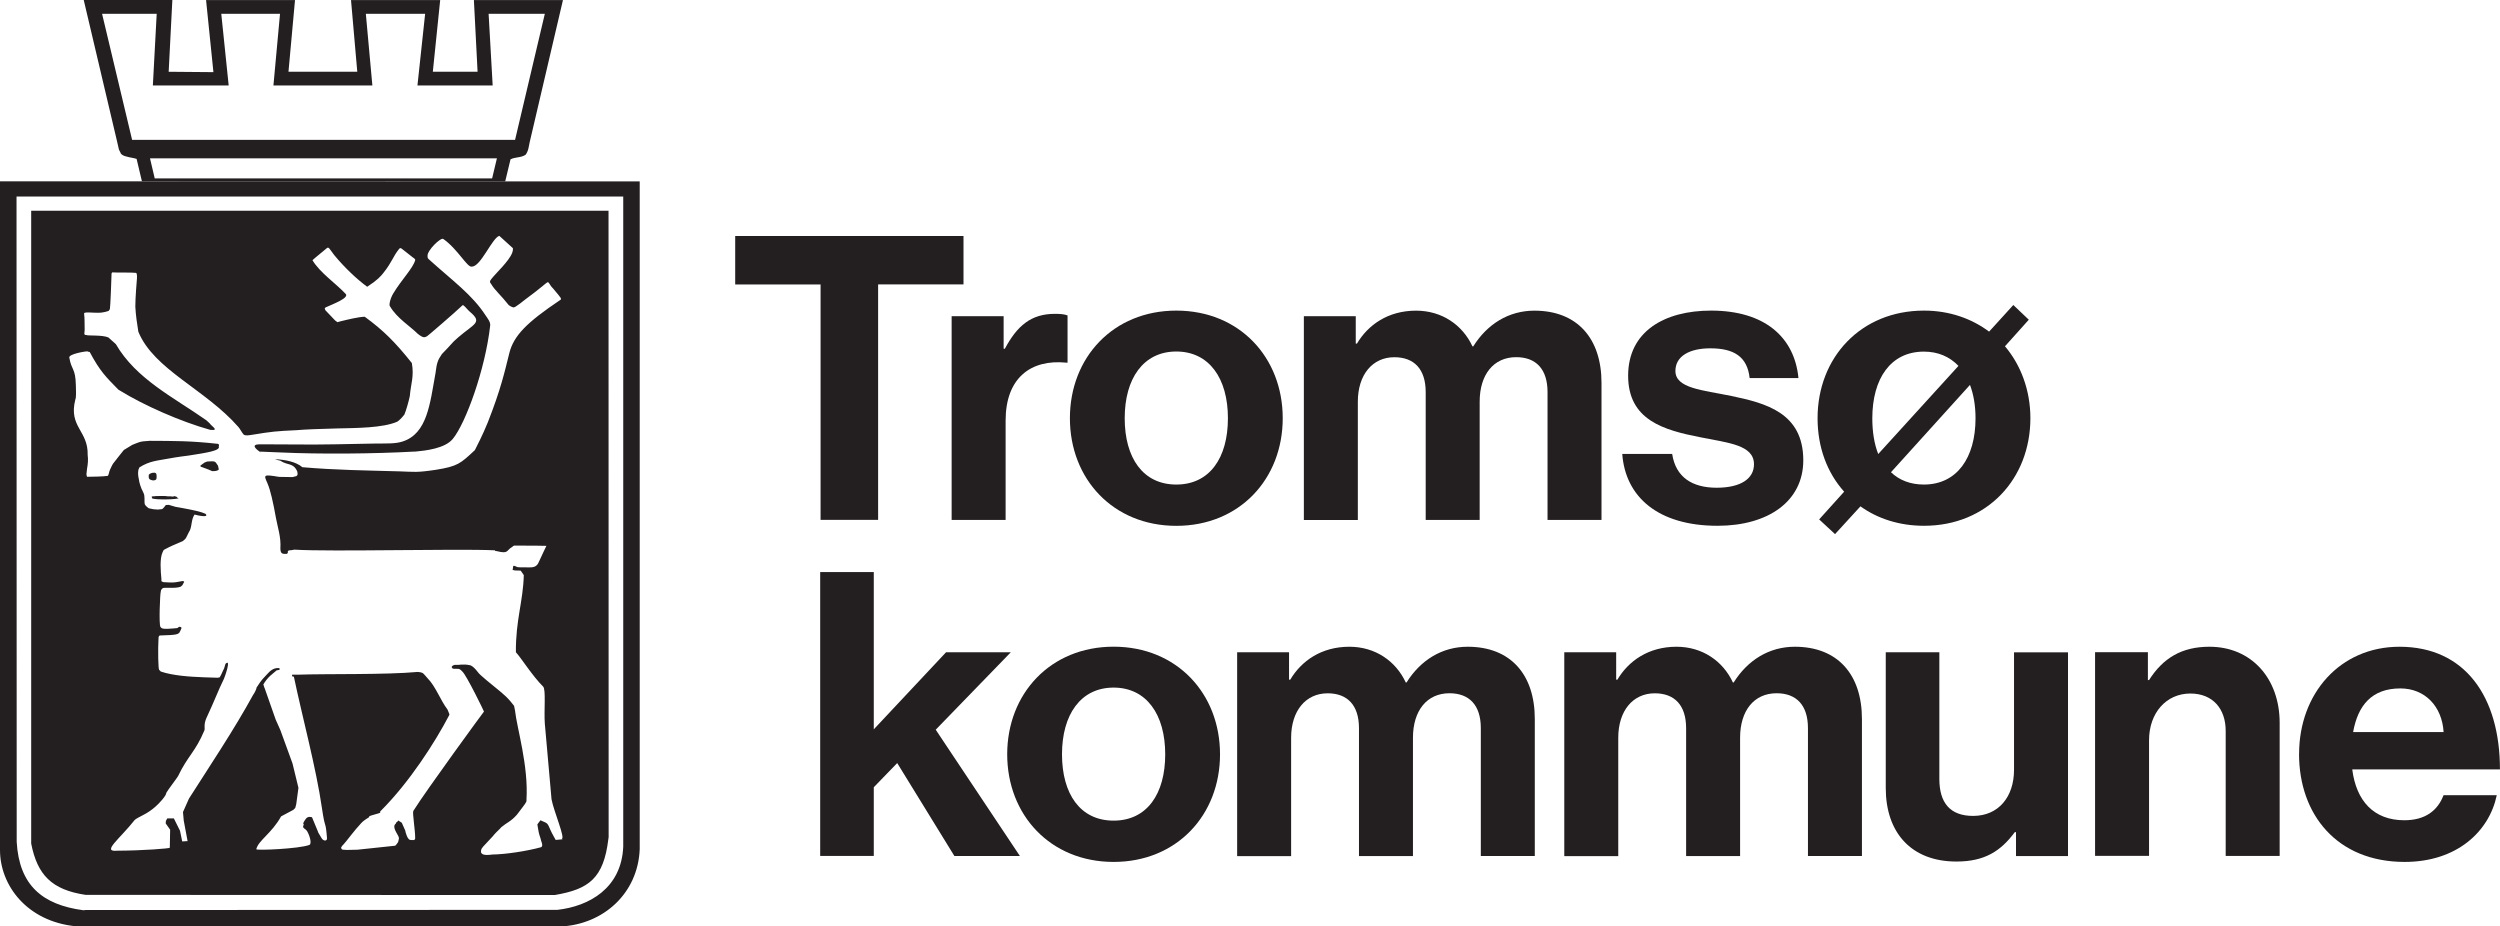
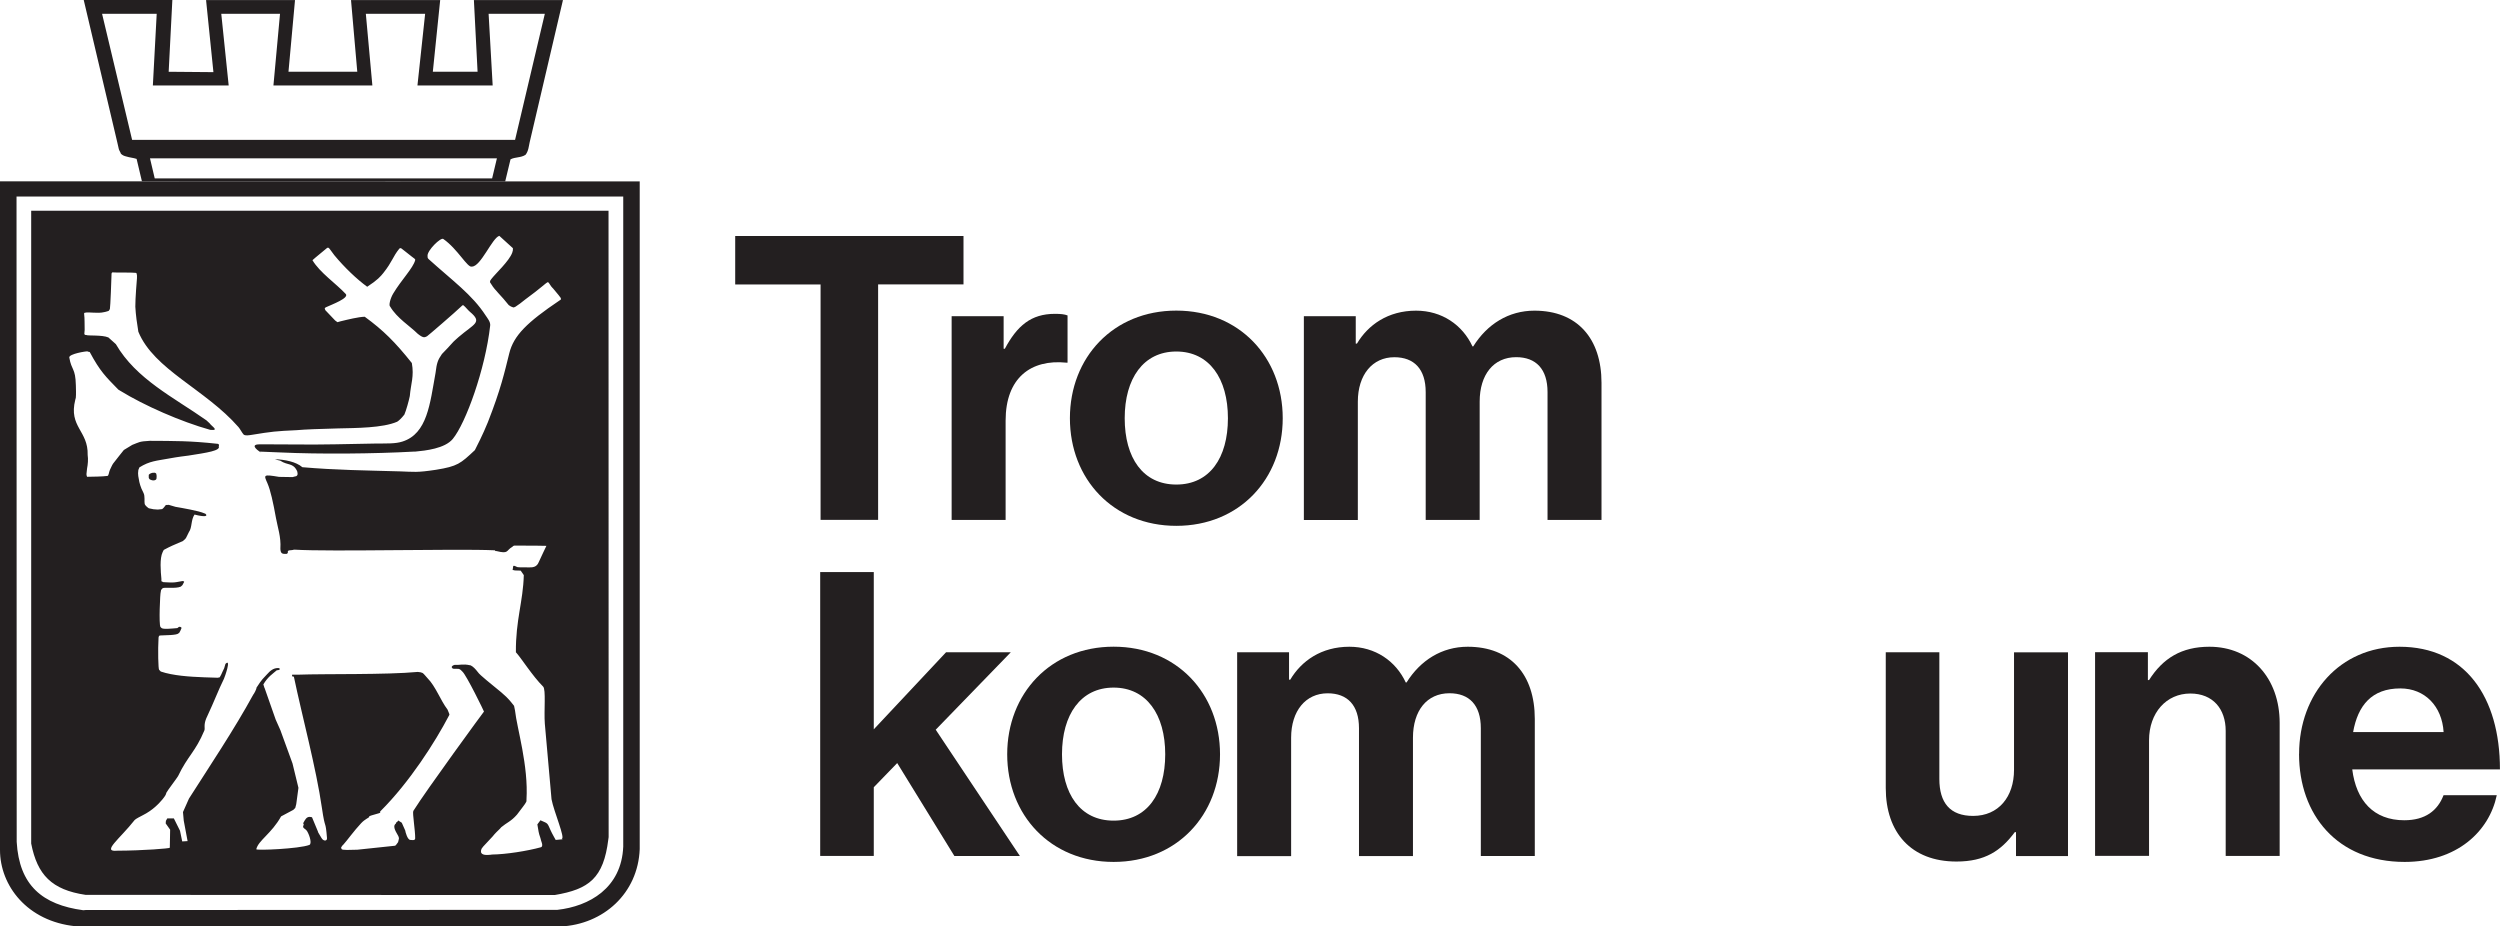
<svg xmlns="http://www.w3.org/2000/svg" id="Layer_1" viewBox="0 0 455.32 168.74">
  <defs>
    <style>.cls-1,.cls-2{fill:#231f20;}.cls-2{fill-rule:evenodd;}</style>
  </defs>
  <g>
    <path class="cls-2" d="M15.59,162.98l85.44,.03c6.25-1.05,8.89-3.07,9.76-10.12l.06-.43-.02-114.08H5.68v115.25c1.11,5.69,3.73,8.43,9.91,9.35Zm.33-98.99l.15,.07,.27,.05c1.9,3.55,2.9,4.48,5.21,6.85l.33,.2c4.38,2.7,11.05,5.63,16.41,7.13,1.74,.17,.28-.61-.11-1.19l-.58-.54c-5.97-4.2-12.8-7.5-16.5-13.88l-1.36-1.22c-1.16-.5-3.78-.26-4.05-.45h-.12l-.1-.04-.11-.12,.04-.56,.02-.18c-.04-1.01,.03-1.96-.1-2.98l.02-.11,.04-.03,.08-.03c.77-.19,2.28,.2,3.56-.12l.31-.07h-.02l.14-.04,.17-.05c.25-.09,.21-.06,.37-.35l.03-.1c.08-.19,.29-5.81,.29-6.15v-.23s.07-.17,.07-.17l.07-.07h.08c.17,.05,3.64,0,4.14,.08l.14,.03,.07,.08c.07,.28,.1,.48,.07,.76v.09c-.01,.06-.32,3.8-.3,5.21,.08,1.49,.3,3.09,.55,4.56,2.85,6.93,12.19,10.45,18.24,17.37,.3,.35,.63,1.02,.94,1.36,.31,.24,.91,.13,1.41,.06,3.81-.62,4.39-.68,8.23-.86,1.55-.14,4.29-.24,7.51-.32,3.34-.08,8.16-.07,10.81-1.22,.33-.21,.74-.58,1.31-1.3,.32-.71,.83-2.57,.99-3.37,.19-2.26,.81-3.59,.37-6.02-3.03-3.8-5.19-5.96-8.58-8.43-1.16,.03-3.12,.52-4.4,.83-.23,.07-.39,.1-.57,.16l-.42-.31-1.78-1.87-.12-.31c.07-.06,.02-.13,.23-.23,1.11-.51,4.24-1.67,3.61-2.41-1.81-1.94-4.73-3.9-6.07-6.16,.07-.06,.48-.42,.55-.48l2.09-1.73c.21-.14,.31-.1,.58,.27l.77,1.04c1.84,2.22,4.07,4.35,5.98,5.74,1.91-1.24,2.45-1.9,2.95-2.52,1.63-2.05,1.71-2.95,2.87-4.38,.08-.1,.2-.2,.41-.08l.64,.5,1.28,1.01c.39,.31,.65,.41,.59,.63-.39,1.46-2.49,3.55-4,6.07-.55,.91-.86,2.22-.55,2.39,1.24,2.1,3.57,3.51,5.02,4.95,1.03,.82,1.24,.66,1.68,.45,.04,.02,5.33-4.54,6.23-5.43l.16-.15,.12-.08h.07l.09,.04c.46,.4,.76,.83,1.16,1.17,2.34,1.96,.76,2.15-2.08,4.59-.13,.12-1.03,.91-1.06,.99-.29,.36-1.63,1.75-1.97,2.1-.76,1.09-.94,1.63-1.16,3.42-1.02,5.64-1.5,11.08-6.03,12.52-1.29,.42-2.82,.34-4.82,.36-4.74,.08-10.06,.24-14.79,.17l-6.36-.03c-1.6,0-.95,.78,.3,1.56l-.3-.23,3.69,.15c7.19,.34,17.15,.25,24.34-.15h.26c1.85-.17,5.4-.55,6.85-2.31,2.36-2.87,5.92-12.7,6.81-20.64,.08-.68-.48-1.31-.83-1.85-2.45-3.78-6.01-6.31-10.37-10.25-.24-.22-.19-.34-.21-.61-.05-1,2.41-3.4,2.87-3.07,2.64,1.84,4.42,5.32,5.21,5.03,1.61,.03,3.67-5.19,4.99-5.6l2.48,2.25c.03,.25-.01,.52-.12,.81-.56,1.55-3.02,3.77-3.82,4.82l-.2,.3-.04,.26,.27,.42c.64,1.08,1.81,2.04,3.15,3.76l.39,.25,.3,.12,.22,.06,.32-.14,.82-.57,.93-.73c2.98-2.17,3.68-2.98,4.15-3.18,.16,.09,.17,.13,.3,.33l.1,.15,.21,.31,.21,.24-.04-.04,1.11,1.31-1.07-1.28,.09,.08,1.05,1.28,.4,.53v.27l-.24,.16c-5.92,3.99-8.35,6.38-9.15,9.61-.89,3.57-1.55,6.57-3.9,12.56-.21,.51-.89,2.22-2.37,5.09-2.62,2.45-3.12,2.94-7.09,3.58-3.52,.54-4.03,.37-6.5,.29-6.36-.18-11.66-.23-17.83-.76-1.17-1.01-3.18-1.38-5-1.46,.35,.12,.69,.22,.97,.27,1.39,.92,2.33,.33,3.08,1.91,.01,.1,.35,.89-.39,.97-.28,.03-.32,.12-.47,.11l-2.43-.04c-2.92-.48-2.8-.39-2.12,1.16,.56,1.28,1.04,3.47,1.56,6.36,.29,1.63,.94,3.44,.8,5.49v.13l.02,.21c.1,.73,.5,.67,1.09,.68l.25-.16c-.13-.71,.48-.39,1.13-.62,6.93,.42,29.31-.2,36.55,.12l.15,.14h.16c2.3,.57,1.7-.09,2.89-.77l.08-.07,.09-.08,.1-.05,.12-.03,4.1,.02,1.72,.03-.58,1.21-.79,1.7c-.41,1.04-1.17,1.03-2.01,1.01-.65-.04-1.38,.02-1.86-.04-.18-.02-.79-.46-.82-.12-.06,.96-.32,.5,.31,.72l1.05,.03,.1,.12,.48,.7c-.12,4.81-1.49,8.17-1.44,14.05,.92,.97,3.02,4.33,4.96,6.25,.54,.52,.13,4.43,.31,6.76l1.22,13.76c.43,2.27,2.55,7.14,1.86,7.2l.17,.09-1.27,.12-.32-.57c-1.09-1.93-.87-2.3-1.62-2.64l-.84-.37-.56,.75,.23,1.35c.06,.34,.15,.6,.33,1.14,.12,.67,.5,1.18,.23,1.59l-.07,.05-.14,.05c-2.32,.64-6.3,1.29-8.89,1.31l-.11,.03c-.87,.1-1.72,.09-1.85-.48l.02-.35c.05-.2,.12-.36,.41-.68,.62-.71,1.73-1.79,2.04-2.23,.56-.62,.89-.84,1.23-1.27,.99-.83,1.78-1.05,2.86-2.29,.86-1.17,1.44-1.83,1.67-2.3l.04-.08,.02-.15v-.18c.38-6.23-1.73-12.97-2.09-16.26-.13-.66-.02-.18-.17-.84-.4-.47-.87-1.24-2.33-2.46-1.84-1.53-3.91-3.13-4.27-3.69-.45-.58-.84-.99-1.3-1.22l-.16-.03c-1.24-.28-1.85,0-2.77-.06-.26,.06-.56,.22-.52,.45,.15,.21,.12,.23,.4,.26h.44l.44,.02c.23,.05,.5,.29,.65,.48,.74,.63,3.99,7.32,3.94,7.29-.05,.02-10.51,14.32-12.87,18.1-.19,.41,.37,3.6,.34,5,0,.46-.71,.27-.8,.28-.59,.13-1.01-1.56-1.01-1.71l-.63-1.42-.64-.41-.24,.31-.05-.03-.06,.04-.04,.13-.07,.13c-.71,.53,.2,1.7,.47,2.26l.06,.17,.05,.18v.1l-.04,.19-.11,.46-.33,.45-.1,.1-.1,.1-6.9,.73c-.63,0-1.27,.04-1.88,.04l-.67-.04h-.02l-.16-.04-.08-.03-.05-.05-.04-.1-.04-.13v-.08l.23-.34c.14-.1,.2-.21,.32-.34,.32-.31,1.86-2.42,3.08-3.71,.73-.78,1.37-.95,1.48-1.16v-.12c.3-.16,2.02-.57,2.01-.64l-.02-.1v-.11l.07-.08c5.27-5.25,9.94-12.56,12.49-17.44l.06-.14c.01-.09-.26-.67-.35-.92-1.3-1.7-2.14-4.2-3.66-5.73-.21-.21-.67-.82-.88-.93-.19-.09-.46-.17-.88-.19-5.7,.54-16.81,.32-21.75,.5h-1.13v.12l-.02,.17,.34,.08c1.49,7.14,4.07,16.68,5.11,23.93,.62,4.27,.63,1.91,.92,5.45,.06,.58-.63,.64-1,0-.29-.49-.8-1.32-.62-1.11l-1.11-2.67-.23-.05c-.8-.18-1.1,.67-1.29,.97l-.07,.12v.1l.06,.13,.03,.09-.06,.11c-.26,.57,.36,.52,.7,1.12,.46,.8,.87,2.25,.37,2.45-1.86,.71-9.72,1.04-9.66,.78,.37-1.6,2.78-2.85,4.52-5.98l2.23-1.19,.35-.35,.18-.69,.4-2.97-1.08-4.44-2.21-6.07-.86-1.93-2-5.7-.06-.12-.18-.58c.83-1.41,1.73-1.94,2.44-2.57,.78-.03,.65-.42,.2-.41-.82,.02-1.37,.46-2,1.17-.67,.76-.8,.7-1.9,2.42,.06,.18-.45,1.14-.59,1.27-3.41,6.26-8.07,13.22-11.7,18.92l-1.09,2.45,.14,1.56,.7,3.73-.98,.06-.4-1.94-1.12-2.25h-1.2l-.25,.44-.04,.47,.81,1.14-.06,3.29c.02,.13-4.81,.52-9.6,.54-2.88,.27,.46-2.11,3.2-5.59,.16-.2,1.2-.73,1.42-.84,1.95-.97,3.02-2.2,3.6-2.87l.13-.16c.29-.36,.53-.66,.63-1.11,.1-.26,2-2.76,2.12-3.01,1.78-3.72,3.15-4.4,4.79-8.31,.17-.41-.16-.96,.33-2.17,1.69-3.62,2.11-4.95,3.24-7.25,.13-.26,1.41-3.85,.27-2.71l-.23,.79-.27,.56-.28,.62-.26,.47-.37,.08-2.46-.08c-2.69-.1-5.69-.3-7.9-1.05l-.31-.32c-.15-.09-.24-3.59-.1-5.89l.08-.26s.08-.1,.25-.1c.81-.05,3.04-.03,3.27-.38l.14-.06c.15-.24,.31-.52,.46-.95l-.19-.16-.21-.03c-.13-.02-.29,.23-.41,.24-1.19,.1-2.38,.23-2.79,.02-.1-.06-.18-.15-.25-.23-.32-.42-.07-6.21,.05-6.39l.06-.35,.3-.33c.47-.19,2.34,.13,3.28-.27l.28-.25,.04-.05,.31-.58-.11-.11-.21-.03-1.07,.19c-.84,.16-2.04,0-2.41,.01l-.35-.17v-.42c-.13-1.35-.34-3.74,.23-4.89l.17-.34,.06-.07c1.27-.68,1.71-.85,3.46-1.6l.42-.38,.15-.2,.52-1.05c.61-.85,.34-2.18,1.02-3.19,1.97,.5,2.42,.29,2.03-.11-.05-.05-.13-.07-.23-.11-1.04-.47-4.03-.97-5.27-1.19l-1.19-.35c-.37-.01-.5,0-.58,.04-.21,.24-.32,.48-.63,.71-.02,0-.05,.02-.05,.02l-.78,.08-.78-.06-.83-.17c-.19-.1-.69-.52-.76-.77-.11-.42,.09-1.44-.22-2.03-.63-1.18-.73-1.96-.76-2-.14-.81-.32-1.34-.18-2.18l.08-.19,.11-.28c1.88-1.18,3.18-1.21,5.33-1.61,1.73-.32,3.12-.48,3.6-.54,3.28-.52,6.05-.89,5.49-1.77l.07,.04v-.23s-.03-.08-.03-.08l-.15-.1c-5.18-.57-8.01-.52-12.4-.55-2.01,.1-1.96,.27-3.21,.74l-1.53,.93c-.44,.57-1.28,1.58-1.95,2.47-.2,.27-.45,.9-.59,1.16-.16,.32-.21,1.05-.43,1.09-.92,.13-2.69,.14-3.7,.16-.09,0-.02-.14-.09-.14l-.05-.34,.11-1.03c.15-.74,.23-1.68,.11-2.47,.12-4.43-3.49-5.09-2.26-10.03,.03-.12,.06-.24,.1-.37,.07-.69,.02-1.6,.01-2.29-.08-3.22-.78-2.61-1.2-5.07-.03-.65,3.09-1.15,3.3-1.1Z" />
    <path class="cls-2" d="M0,33.02v121.78c0,6.5,4.95,12.99,13.72,13.89l88.37,.05c7.81-.37,14.11-6.04,14.42-14.1V33.04h-.01l-116.5-.02Zm113.51,121.18c-.32,7.56-6.19,10.86-12.01,11.51l-85.9,.03-.43,.04c-7.46-1-11.68-4.54-12.13-12.45l-.03-114.95v-2.59H113.51v118.41Z" />
  </g>
  <g>
    <path class="cls-1" d="M133.9,42.98h41.58v8.82h-15.55v42.88h-10.48V51.81h-15.55v-8.82h0Z" />
    <path class="cls-1" d="M182.79,63.52h.22c2.24-4.19,4.77-6.36,9.11-6.36,1.08,0,1.74,.07,2.31,.29v8.6h-.22c-6.44-.65-11.06,2.75-11.06,10.56v18.08h-9.83V57.59h9.47v5.93Z" />
    <path class="cls-1" d="M194.86,76.17c0-11.06,7.88-19.6,19.38-19.6s19.38,8.53,19.38,19.6-7.88,19.6-19.38,19.6-19.38-8.53-19.38-19.6Zm28.78,0c0-7.23-3.4-12.15-9.4-12.15s-9.4,4.92-9.4,12.15,3.33,12.08,9.4,12.08,9.4-4.85,9.4-12.08Z" />
    <path class="cls-1" d="M237.45,57.59h9.47v4.99h.22c2.02-3.4,5.64-6,10.77-6,4.7,0,8.46,2.6,10.27,6.51h.14c2.53-4.05,6.44-6.51,11.14-6.51,7.81,0,12.22,5.06,12.22,13.16v24.95h-9.83v-23.28c0-4.19-2.1-6.36-5.71-6.36-4.12,0-6.65,3.18-6.65,8.1v21.55h-9.83v-23.28c0-4.19-2.1-6.36-5.71-6.36-3.98,0-6.65,3.18-6.65,8.1v21.55h-9.83V57.59h-.02Z" />
-     <path class="cls-1" d="M295.44,82.68h9.11c.65,4.27,3.69,6.15,8.1,6.15s6.8-1.66,6.8-4.27c0-3.54-4.7-3.9-9.76-4.92-6.65-1.3-13.16-3.11-13.16-11.21s6.65-11.86,15.11-11.86c9.76,0,15.19,4.84,15.91,12.29h-8.89c-.43-3.98-2.96-5.42-7.16-5.42-3.83,0-6.36,1.45-6.36,4.12,0,3.18,4.92,3.47,10.2,4.56,6.22,1.3,13.09,3.04,13.09,11.71,0,7.45-6.36,11.93-15.62,11.93-10.77,0-16.78-5.21-17.35-13.09h-.02Z" />
-     <path class="cls-1" d="M331.31,94.61l4.56-5.06c-3.11-3.47-4.84-8.1-4.84-13.38,0-11.06,7.88-19.6,19.38-19.6,4.63,0,8.68,1.45,11.86,3.83l4.41-4.85,2.82,2.68-4.34,4.84c2.89,3.4,4.63,8.03,4.63,13.09,0,11.06-7.88,19.6-19.38,19.6-4.48,0-8.46-1.3-11.57-3.54l-4.63,5.06-2.89-2.68h0Zm10.77-11.92l14.61-16.05c-1.59-1.66-3.69-2.6-6.29-2.6-6.07,0-9.4,4.92-9.4,12.15,0,2.46,.36,4.7,1.08,6.51h0Zm17.72-6.52c0-2.31-.36-4.34-1.01-6.07l-14.39,15.91c1.52,1.45,3.54,2.24,6,2.24,6,0,9.4-4.85,9.4-12.08h0Z" />
    <path class="cls-1" d="M163.41,138.97l-4.27,4.41v12.51h-9.76v-51.7h9.76v28.64l13.16-14.03h11.79l-13.67,14.1,15.33,23h-11.93l-10.41-16.92h0Z" />
    <path class="cls-1" d="M183.44,137.38c0-11.06,7.88-19.6,19.38-19.6s19.38,8.53,19.38,19.6-7.88,19.6-19.38,19.6-19.38-8.53-19.38-19.6Zm28.78,0c0-7.23-3.4-12.15-9.4-12.15s-9.4,4.92-9.4,12.15,3.33,12.08,9.4,12.08,9.4-4.85,9.4-12.08Z" />
    <path class="cls-1" d="M225.3,118.8h9.47v4.99h.22c2.02-3.4,5.64-6,10.77-6,4.7,0,8.46,2.6,10.27,6.51h.14c2.53-4.05,6.44-6.51,11.14-6.51,7.81,0,12.22,5.06,12.22,13.16v24.95h-9.83v-23.28c0-4.19-2.1-6.36-5.71-6.36-4.12,0-6.65,3.18-6.65,8.1v21.55h-9.83v-23.28c0-4.19-2.1-6.36-5.71-6.36-3.98,0-6.65,3.18-6.65,8.1v21.55h-9.83v-37.1l-.02-.02Z" />
-     <path class="cls-1" d="M284.88,118.8h9.47v4.99h.22c2.02-3.4,5.64-6,10.77-6,4.7,0,8.46,2.6,10.27,6.51h.14c2.53-4.05,6.44-6.51,11.14-6.51,7.81,0,12.22,5.06,12.22,13.16v24.95h-9.83v-23.28c0-4.19-2.1-6.36-5.71-6.36-4.12,0-6.65,3.18-6.65,8.1v21.55h-9.83v-23.28c0-4.19-2.1-6.36-5.71-6.36-3.98,0-6.65,3.18-6.65,8.1v21.55h-9.83v-37.1l-.02-.02Z" />
    <path class="cls-1" d="M367.17,155.9v-4.34h-.22c-2.53,3.4-5.42,5.35-10.63,5.35-8.24,0-12.87-5.28-12.87-13.38v-24.73h9.76v23.07c0,4.34,1.95,6.73,6.15,6.73,4.63,0,7.45-3.47,7.45-8.39v-21.4h9.83v37.1h-9.47Z" />
    <path class="cls-1" d="M391.18,123.86h.22c2.53-3.98,5.93-6.07,10.99-6.07,7.67,0,12.8,5.78,12.8,13.88v24.22h-9.83v-22.78c0-3.98-2.31-6.8-6.44-6.8-4.34,0-7.52,3.47-7.52,8.53v21.04h-9.83v-37.1h9.62v5.08Z" />
    <path class="cls-1" d="M418.73,137.31c0-10.99,7.45-19.52,18.29-19.52,11.93,0,18.29,9.11,18.29,22.34h-26.9c.72,5.71,3.9,9.26,9.47,9.26,3.83,0,6.07-1.74,7.16-4.56h9.69c-1.37,6.58-7.23,12.15-16.78,12.15-12.29,0-19.23-8.6-19.23-19.67h0Zm9.83-3.98h16.49c-.29-4.7-3.4-7.95-7.88-7.95-5.21,0-7.74,3.11-8.6,7.95h0Z" />
  </g>
  <path class="cls-2" d="M27.29,87.32l.37,.14c.27,.08,.69,.06,.83-.24,.04-.16,.06-.56,0-.8l-.05-.19-.22-.13c-.4-.01-.45-.03-.89,.17l-.14,.11-.08,.07-.02,.1v.2c.03,.14-.1,.29,.2,.57Z" />
-   <path class="cls-2" d="M32.53,90.7h-.18l-.13-.19-.3-.11c-.19-.11-.25,.06-.53,.04l-.28-.04h-.48s-.23-.02-.23-.02l-.15-.03h-.18l-.18-.02h-.88l-.23,.02h-.43l-.2,.03h-.18l-.16,.02-.13,.02-.05,.04,.06,.29c.43,.33,4.96,.23,4.84-.05Z" />
-   <path class="cls-2" d="M39.84,85.46l-.13-.63c-.58-.79-.3-.88-1.94-.78-.61,.19-.5,.19-.74,.36l-.16,.11-.32,.24-.08,.1,.05,.07,.1,.09c.43,.17,1.07,.35,2.03,.79,.31,0,.7-.01,.92-.12l.14-.06,.08-.04,.04-.12h.01Z" />
  <path class="cls-2" d="M86.31,.01l.67,13.06h-8.15L80.17,.01h-16.24l1.14,13.06h-12.53L53.73,.01h-16.2l1.34,13.13-8.15-.07L31.39,0H15.25l6.11,25.92,.28,1.23c.07,.28,.3,.56,.37,.83,.24,.27,.61,.44,1.03,.53,.63,.2,1.21,.22,1.84,.43l.97,4.09,66.16,.02,.97-4.03c.89-.46,1.84-.25,2.73-.82,.54-.67,.6-1.57,.75-2.25L102.53,.01h-16.22Zm3.32,32.48H28.18l-.86-3.65h63.18l-.87,3.65Zm4.18-7.02H24.06L18.59,2.51h9.95l-.7,13.06h13.81l-1.35-13.06h10.7l-1.2,13.06h18.02l-1.19-13.06h10.8l-1.4,13.06h13.7l-.74-13.06h10.24l-5.42,22.96Z" />
</svg>